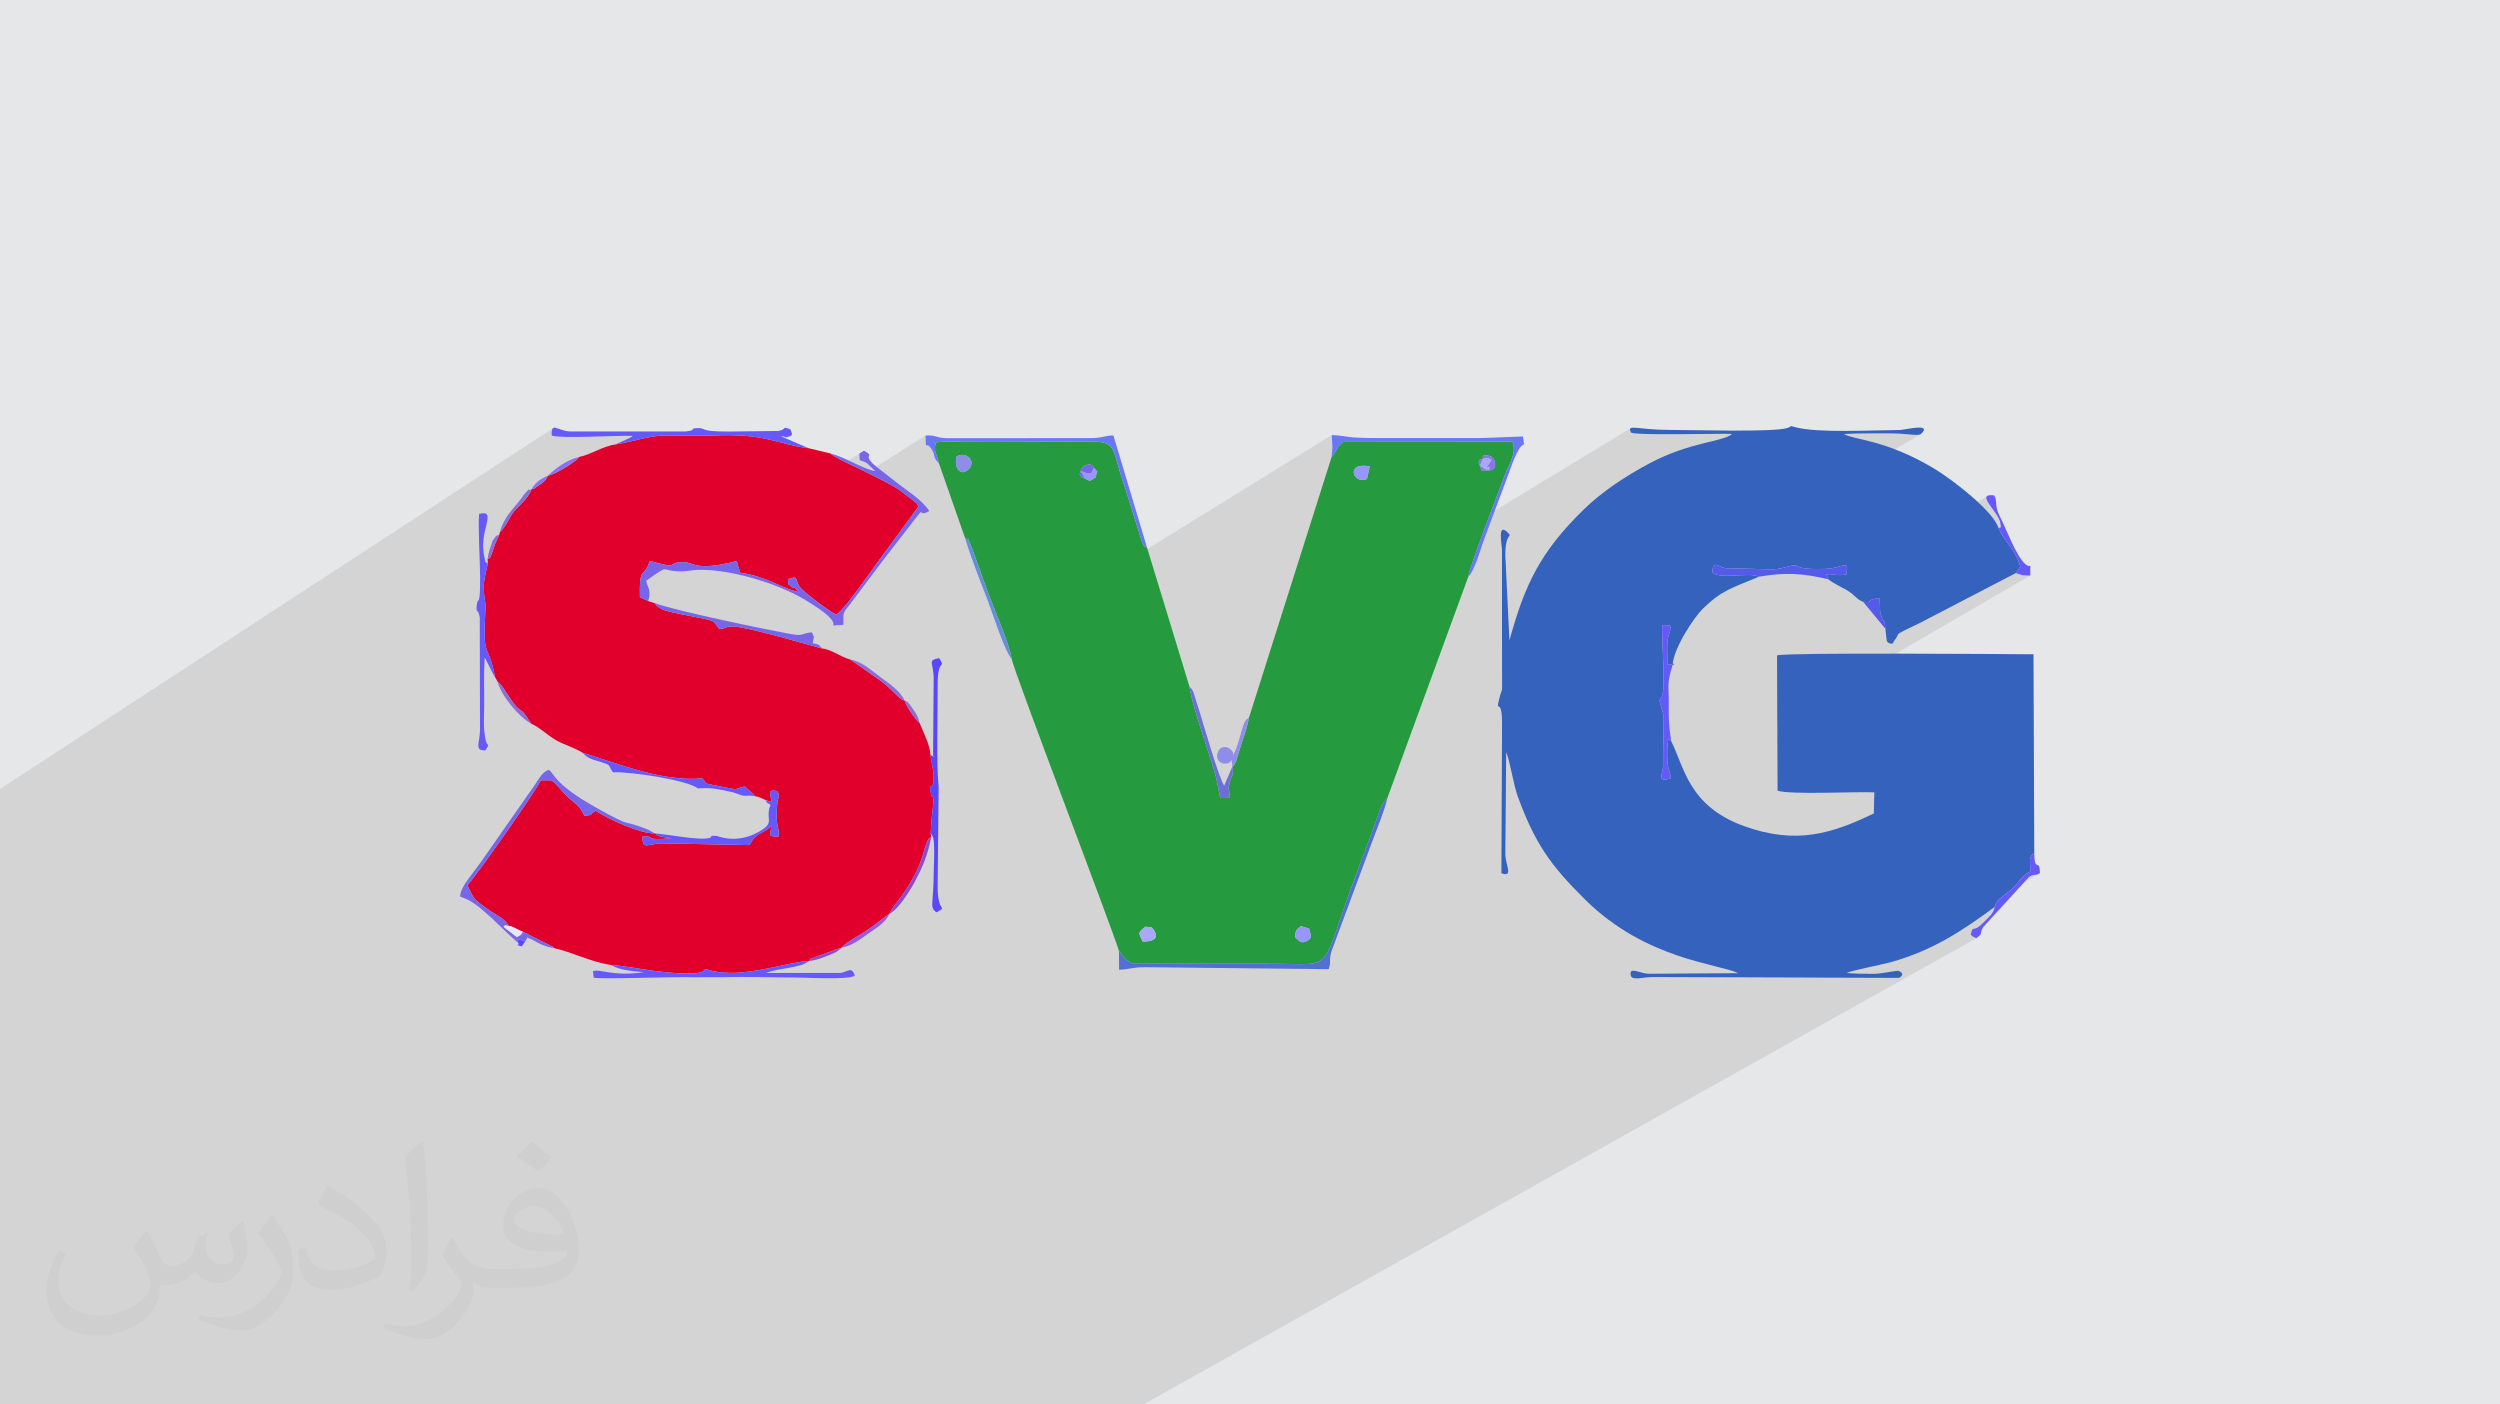
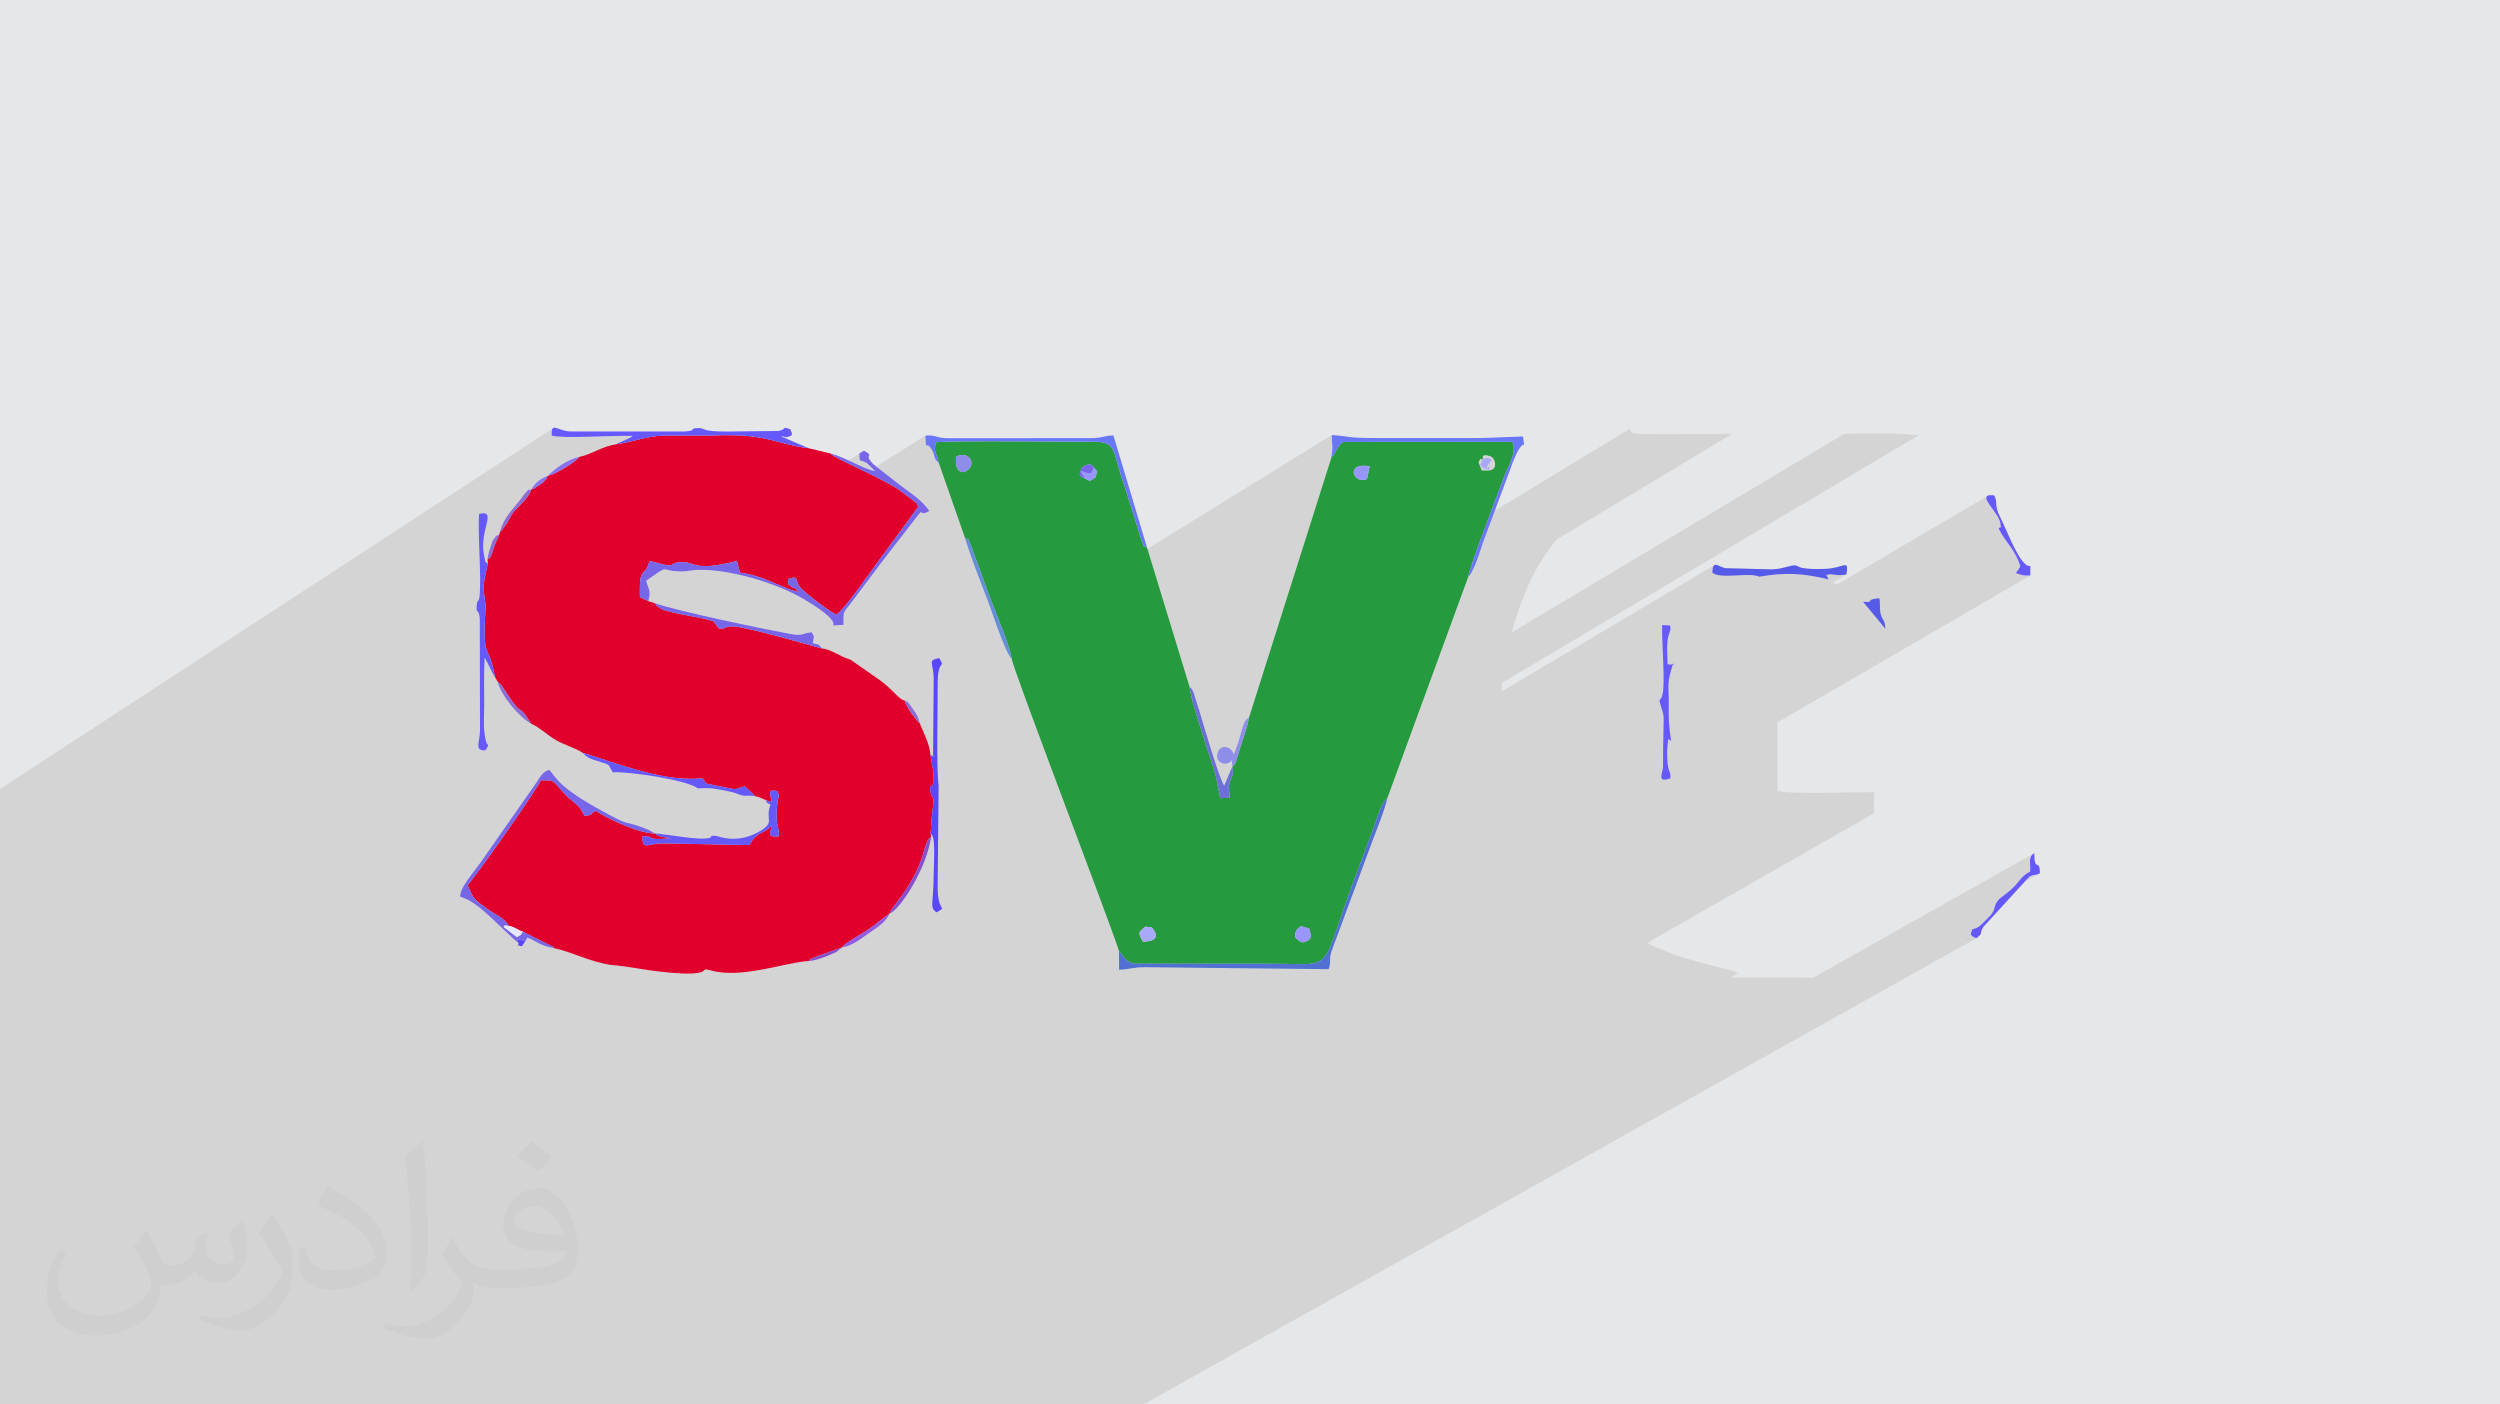
<svg xmlns="http://www.w3.org/2000/svg" xml:space="preserve" width="356px" height="200px" version="1.1" style="shape-rendering:geometricPrecision; text-rendering:geometricPrecision; image-rendering:optimizeQuality; fill-rule:evenodd; clip-rule:evenodd" viewBox="0 0 356000 200000" enable-background="new 0 0 64 64">
  <defs>
    <style type="text/css">
   
    .fil5 {fill:#259A3E}
    .fil3 {fill:#3462BD}
    .fil7 {fill:#5171D2}
    .fil11 {fill:#565AE9}
    .fil10 {fill:#5947FC}
    .fil13 {fill:#648FD8}
    .fil8 {fill:#6659FB}
    .fil9 {fill:#6876F8}
    .fil12 {fill:#6C70D6}
    .fil6 {fill:#7767E8}
    .fil15 {fill:#884ECD}
    .fil20 {fill:#8972EF}
    .fil16 {fill:#8C6DD6}
    .fil14 {fill:#8E8DE9}
    .fil19 {fill:#935BE1}
    .fil17 {fill:#9896FC}
    .fil18 {fill:#A9A9FC}
    .fil4 {fill:#E1002C}
    .fil21 {fill:#E5E7FA}
    .fil0 {fill:#E6E7E8}
    .fil2 {fill:#373435;fill-opacity:0.031}
    .fil1 {fill:#373435;fill-opacity:0.102}
   
  </style>
  </defs>
  <g id="Layer_x0020_1">
    <polygon class="fil0" points="0,0 356000,0 356000,200000 0,200000 " />
    <polygon class="fil1" points="0,177470 0,176690 0,176400 0,176260 0,176250 0,175780 0,175770 0,174360 0,172910 0,172690 0,172330 0,169310 0,169100 0,169020 0,168510 0,168450 0,168330 0,168050 0,167880 0,167550 0,165560 0,165490 0,165440 0,165430 0,164750 0,164520 0,164390 0,164390 0,164100 0,164080 0,164050 0,163790 0,163790 0,163450 0,163010 0,163010 0,162990 0,162610 0,162150 0,161640 0,160470 0,159560 0,159460 0,159280 0,158660 0,158510 0,157080 0,156080 0,155930 0,155530 0,155330 0,155200 0,154890 0,154590 0,154500 0,154140 0,153860 0,153800 0,153310 0,153280 0,152810 0,151110 0,150850 0,150600 0,150570 0,150550 0,149240 0,148300 0,148150 0,147500 0,146470 0,146290 0,146210 0,145690 0,145130 0,144640 0,144430 0,144330 0,144280 0,144210 0,143660 0,143230 0,143140 0,143020 0,142840 0,142480 0,142200 0,141830 0,141320 0,141230 0,141020 0,140020 0,139770 0,139680 0,138970 0,137740 0,137470 0,134230 0,134090 0,133460 0,132700 0,132630 0,131130 0,128970 0,127420 0,125100 0,124890 0,124800 0,124560 0,124490 0,124470 0,124130 0,124010 0,123440 0,123140 0,122830 0,122260 0,122100 0,122100 0,122000 0,121850 0,120480 0,120450 0,120180 0,120160 0,120130 0,119130 0,118930 0,118900 0,118820 0,118790 0,118780 0,118590 0,118540 0,118380 0,118250 0,118100 0,117500 0,113240 0,112350 78860,60910 78670,61050 78570,61400 78570,62030 79350,62160 80610,62210 82200,62220 83970,62190 85790,62140 87520,62090 89000,62060 90090,62070 90000,62140 89930,62200 89870,62240 88510,63130 88680,63100 89510,62920 90330,62730 91140,62540 91960,62350 92790,62200 93640,62080 94530,62020 97220,62020 98740,61030 98660,61090 98650,61150 98610,61220 97380,62020 101490,62020 102870,61980 104110,61980 105230,62010 106240,62080 107160,62180 108000,62300 108770,62430 109240,62530 111750,60920 111680,60970 111610,61050 111490,61160 109320,62550 109500,62590 110190,62750 110240,62770 111210,62140 111460,62140 111610,62150 111700,62180 111750,62210 111790,62230 111850,62250 111960,62240 112130,62210 112430,62140 112630,62050 111150,63000 111510,63100 112180,63270 112860,63430 113590,63580 114360,63720 115190,63840 69510,93040 69510,93050 69800,93760 69970,94290 92540,79890 93770,80210 118270,64580 118710,64920 119570,65400 120420,65820 122380,64570 122380,65040 122400,65330 122440,65500 122520,65580 122650,65630 122840,65680 123110,65770 123460,65960 124300,66760 131770,62020 131810,62790 131840,63210 131880,63390 131940,63430 132040,63410 132190,63450 132360,63590 133300,62990 133810,62940 134630,62900 135720,62870 137050,62850 138560,62840 140220,62840 141980,62840 143800,62840 145640,62850 147460,62860 149220,62870 150860,62880 152360,62890 153670,62900 154740,62900 155530,62900 156720,62960 157550,63160 158130,63550 158530,64150 158850,65000 159170,66120 159580,67560 160170,69340 162550,76940 162750,77440 162860,77710 162910,77830 162950,77810 163000,77780 163120,77820 163330,77990 143080,90500 143140,90670 189640,61950 189660,62480 189680,62900 189710,63220 189730,63510 189730,63800 189730,63910 191050,63090 191320,62930 215370,62910 215540,63510 215560,64120 215560,64150 216850,63370 216990,63310 215550,64190 215460,64740 215270,65370 215020,65990 214740,66600 214470,67190 214240,67770 214000,68400 213720,69170 213380,70050 213010,71030 212610,72080 212230,73090 232200,60990 232110,61200 232250,61580 232440,61660 232880,61730 233550,61770 234400,61800 235400,61820 236530,61830 237730,61830 238990,61830 240260,61820 241510,61810 242700,61800 243810,61780 244790,61780 245620,61770 246250,61780 246650,61790 246020,62170 221580,76870 221580,76880 220770,77950 220020,79020 219340,80090 218710,81180 218130,82300 217800,83010 255010,60690 254970,60720 254900,60780 217780,83040 217600,83430 217100,84610 216630,85820 216180,87080 215760,88390 215350,89770 215270,90050 262580,61800 263420,61760 264260,61740 265100,61730 265940,61720 266770,61720 267610,61720 268450,61720 269300,61720 270110,61730 270850,61780 271520,61840 272120,61890 272630,61930 273040,61930 273360,61890 273560,61780 213900,97230 213900,97570 213890,97980 213870,98220 213820,98400 213790,98490 244150,80460 244360,80430 244620,80500 244930,80630 245280,80780 245670,80910 252320,81080 252560,81060 252780,81050 253000,81030 253210,81000 253410,80970 253610,80930 253810,80880 254020,80830 254970,80590 255510,80510 255800,80540 256030,80660 256380,80800 257020,80940 258140,81020 259900,81010 260810,80930 261550,80770 262140,80610 262570,80500 262850,80500 263000,80680 263020,81100 262920,81810 260990,82940 261210,83070 261540,83260 283160,70550 282860,70810 282950,71260 283300,71860 283790,72550 284300,73290 284710,74030 284880,74710 284900,74920 284940,75040 284980,75080 285000,75080 284640,75290 284960,75930 285350,76550 285770,77140 286190,77720 286610,78330 287000,79000 287370,79770 287700,80650 287590,80820 287500,80960 287420,81070 287360,81180 287300,81270 287230,81370 287140,81480 287040,81610 287380,81710 287620,81780 287800,81850 287960,81890 288140,81920 288360,81940 288670,81950 289100,81960 253080,102890 253120,112600 253550,112700 254120,112780 254830,112830 255650,112870 256560,112890 257550,112900 258580,112900 259650,112900 260730,112880 261800,112870 262840,112850 263830,112830 264750,112820 265580,112810 266310,112820 266900,112830 266830,115830 234530,134290 235740,134850 237340,135510 238870,136070 240340,136550 241730,136950 243010,137290 244190,137590 245240,137860 246150,138100 246910,138340 247510,138580 246480,139170 258210,139210 289680,121490 289400,121700 289220,121940 289110,122210 289070,122520 289060,122850 289080,123220 289100,123640 289100,124090 288630,124370 288250,124660 287930,124960 287660,125270 287400,125580 287170,125870 288950,124860 289220,124720 289420,124640 289580,124600 289710,124590 289840,124580 290000,124550 290200,124480 290470,124350 286470,126590 286440,126620 285970,127020 285560,127340 285190,127620 284880,127860 284610,128110 284380,128390 284190,128730 284040,129150 283950,129510 283810,129820 283640,130110 283420,130370 283190,130620 282940,130870 282670,131120 282410,131390 281920,131850 281550,132100 280790,132530 280740,132660 280640,133110 280790,133250 280870,133330 280920,133370 280950,133380 280990,133400 281070,133430 281210,133490 281430,133610 162800,200000 161890,200000 161200,200000 160360,200000 160130,200000 159970,200000 158950,200000 157750,200000 156970,200000 155760,200000 155740,200000 155170,200000 154020,200000 153620,200000 150230,200000 139010,200000 128320,200000 124870,200000 124100,200000 119540,200000 114720,200000 101520,200000 101120,200000 85920,200000 84610,200000 84500,200000 83710,200000 83500,200000 83300,200000 83110,200000 82660,200000 82600,200000 82190,200000 81830,200000 81790,200000 80930,200000 80530,200000 79550,200000 78990,200000 78260,200000 77020,200000 76150,200000 75340,200000 75300,200000 73910,200000 73220,200000 71780,200000 71510,200000 71410,200000 71390,200000 70900,200000 70830,200000 70800,200000 70730,200000 70720,200000 70690,200000 70110,200000 68960,200000 68440,200000 67140,200000 65280,200000 63650,200000 62880,200000 61900,200000 61480,200000 61230,200000 60950,200000 60660,200000 59650,200000 59620,200000 59380,200000 59340,200000 59320,200000 59240,200000 59050,200000 59000,200000 58870,200000 58770,200000 58740,200000 58650,200000 58530,200000 57930,200000 56880,200000 55180,200000 53740,200000 52310,200000 52190,200000 51410,200000 51150,200000 51080,200000 50670,200000 50540,200000 50290,200000 50140,200000 49920,200000 49210,200000 49140,200000 48170,200000 44860,200000 44320,200000 44200,200000 42790,200000 40950,200000 38760,200000 37040,200000 32620,200000 31150,200000 30450,200000 29310,200000 27050,200000 23900,200000 23870,200000 23870,200000 23280,200000 22760,200000 22730,200000 22620,200000 22330,200000 21890,200000 21520,200000 20070,200000 20010,200000 18860,200000 18360,200000 16890,200000 16890,200000 16870,200000 15710,200000 15350,200000 13920,200000 13480,200000 12640,200000 12450,200000 12410,200000 12230,200000 12190,200000 11970,200000 11920,200000 10830,200000 10580,200000 10540,200000 10420,200000 10390,200000 10370,200000 10290,200000 7870,200000 7780,200000 7390,200000 6890,200000 3710,200000 2780,200000 2610,200000 890,200000 0,200000 0,199690 0,199680 0,199680 0,199650 0,199240 0,199150 0,199110 0,199080 0,199040 0,197990 0,196360 0,196230 0,195980 0,195770 0,195750 0,195600 0,195510 0,195510 0,195490 0,195470 0,195460 0,194930 0,194340 0,194300 0,194240 0,194230 0,194120 0,193910 0,193840 0,193750 0,191670 0,190910 0,190630 0,189980 0,189220 0,189040 0,188680 0,187590 0,187130 0,186160 0,185850 0,185260 0,185240 0,185200 0,185050 0,184860 0,183610 0,183580 0,183270 0,183270 0,182620 0,182310 0,181940 0,181920 0,181910 0,181630 0,181600 0,181590 0,181490 0,181130 0,180950 0,180920 0,180910 0,180600 0,180440 0,180400 0,180210 0,180070 0,180060 0,179840 0,179810 0,179760 0,179320 0,179270 0,179080 0,179020 0,179000 0,178940 0,178900 0,178900 0,178890 0,178680 0,178660 0,178580 0,178520 0,178500 0,178490 0,177580 " />
    <path class="fil2" d="M20960 175320c670,1060 1150,2020 1540,3080 280,670 480,1820 2010,1820 480,0 1060,-100 1640,-480 670,-290 1150,-860 1350,-1540l570 -2010 1440 -670 100 90c-190,770 -290,1440 -290,2110 0,1730 1440,2310 2600,2310 670,0 1340,-290 1340,-960 0,-770 -380,-2210 -770,-3360 680,-670 1350,-1350 2120,-1920l90 90c290,1440 580,2880 580,3840 0,970 -380,1930 -770,2600 -670,1340 -1920,2400 -3460,2400 -1150,0 -2400,-580 -3270,-1630l-90 0c-870,960 -2120,1920 -4140,1920l-670 0c-100,1340 -380,2300 -870,3160 -1240,2410 -4800,4040 -8260,4040 -4710,0 -7120,-2690 -7120,-6340 0,-2210 770,-4320 1830,-5760l960 380c-670,1350 -1150,2600 -1150,3840 0,3360 2780,5000 5960,5000 2980,0 6630,-1920 7300,-4040 -290,-2400 -1150,-3450 -2500,-5660 390,-670 960,-1440 1640,-2210l90 0 0 0 200 -100 0 0 0 0 0 0 0 0zm54700 -12770c960,580 2020,1350 2880,2210 -570,770 -1150,1440 -2010,2020 -970,-770 -1930,-1440 -2890,-2110 680,-770 1350,-1440 2020,-2120l0 0 0 0 0 0 0 0 0 0zm480 9220c-1630,0 -2980,1060 -2980,1830 0,1630 3270,2200 7120,2200 -490,-1920 -2220,-4030 -4140,-4030zm-3650 8930c2110,0 3940,-100 5290,-380 1530,-390 2880,-1160 2880,-1730 0,-190 0,-290 0,-480 -870,90 -1920,90 -2790,90 -2880,0 -5000,-670 -5860,-2200 -200,-480 -390,-960 -390,-1440 0,-1540 680,-3080 1830,-4040 960,-860 2020,-1340 3170,-1340 2020,0 3560,1530 4710,4030 580,1350 1060,2880 1060,4900 0,1340 -380,2400 -1150,3260 -1540,1440 -4430,2020 -8750,2020l-2020 0 0 0 -480 0c-1060,0 -1830,-190 -2500,-670l-100 0c0,290 100,480 100,670 0,960 -290,2210 -960,3170 -1920,2880 -4040,4130 -5870,4130 -1820,0 -4030,-680 -6150,-1640l390 -670c670,290 1530,480 2780,480 3270,0 7600,-3170 8080,-6140 -100,-290 -290,-580 -670,-960 -970,-1150 -1540,-2110 -2120,-3070 480,-970 960,-1730 1350,-2410l190 0c1350,2790 2690,4420 5480,4420l480 0 0 0 2020 0 0 0 0 0 0 0 0 0 0 0 0 0zm-14230 2980c290,-1350 290,-2790 290,-4130l0 -2020c0,-3740 -480,-9220 -870,-12770 680,-770 1640,-1630 2410,-2210l190 100c480,4510 670,9700 670,14500 0,1250 -90,2490 -190,3360 -100,1150 -770,2010 -2120,3360l-280 -100 -100 -90 0 0 0 0 0 0 0 0zm-14610 -5960c90,1730 960,3170 4030,3170 1930,0 3560,-480 5290,-1340 290,-100 480,-290 480,-480 0,-1150 -860,-2590 -2310,-3940 -1340,-1250 -3260,-2400 -4990,-3070 -580,-290 -770,-480 -770,-770 0,-480 670,-1630 1250,-2300l190 0c2020,1050 4230,2590 5860,4220 1540,1540 2410,3170 2410,4900 0,1250 -390,2490 -1060,3650 -2210,1050 -4520,1920 -6830,1920 -2790,0 -4710,-1350 -4710,-4320 0,-290 0,-870 100,-1540l960 0 0 0 100 -100 0 0 0 0 0 0 0 0zm-5000 -4990l1730 2790c670,1050 1250,2110 1250,3930l0 2310c0,1820 -1160,3740 -3080,5760 -1540,1340 -2790,1920 -4040,1920 -1820,0 -3940,-580 -6250,-1540l290 -670c770,190 1640,380 2690,380 3470,0 7020,-2490 8560,-5560 190,-390 290,-680 290,-870 0,-380 -190,-770 -390,-1060 -860,-1630 -1820,-3160 -2880,-4510 580,-860 1150,-1730 1730,-2590l190 0 0 0 -90 -290 0 0 0 0 0 0 0 0z" />
    <g id="_1494364944784">
-       <path class="fil3" d="M284040 129150c360,-1260 1070,-1330 2400,-2530 1100,-980 1260,-1780 2660,-2530 40,-1270 -310,-2070 580,-2600l-110 -28320c-4270,-30 -34880,-270 -36520,150l70 19280c1830,590 10990,120 13780,230l-70 3000c-5930,2870 -11040,4490 -18470,1810 -7940,-2860 -8530,-8460 -10390,-12110l-400 -300c-180,1130 -210,2220 -110,3360 120,1450 480,1190 400,2250 -1940,660 -1140,-580 -1040,-1630l10 -2460c20,-1120 30,-2230 60,-3350 30,-1670 60,-1430 -340,-2740 -560,-1790 50,-250 290,-2390 230,-2160 -300,-8400 -120,-9270l1120 80c160,930 -320,1010 -410,2470 -70,1020 30,2040 40,3060 40,20 120,0 130,0 20,0 110,0 130,10 340,20 -350,-60 220,10 970,130 10,-390 230,80 120,-2450 3130,-6900 4340,-8070 2730,-2640 4180,-2930 7970,-4520 -1360,-680 -5430,410 -6650,-560 50,-1870 720,-920 1830,-650l6650 170c660,-30 1140,-100 1700,-250 3260,-890 150,370 5890,180 2650,-80 3440,-1550 3010,800l-580 70c-110,0 -190,10 -300,10 -120,10 -190,0 -310,0 -150,0 -870,-120 -1230,-140 -350,440 -760,-620 -120,750 490,470 1830,1090 2540,1500 1350,780 1360,1310 2390,1700 1900,130 0,-310 2310,-510 170,960 -20,1650 230,2380 390,1190 500,460 630,1970 250,2230 110,1840 820,2140 1050,-450 -160,340 490,-510 760,-1000 100,-730 1370,-1380 810,-410 1440,-690 2250,-1090l13630 -7090c320,-370 320,-460 660,-960 -800,-2560 -2190,-3440 -3100,-5420 -690,-2400 -6510,-6900 -9220,-8530 -6990,-4180 -11460,-4040 -12800,-4900 2260,-110 4460,-80 6720,-80 2230,-10 3870,440 4270,60 1660,-1610 -2340,-550 -3040,-550 -3810,20 -11640,460 -14820,-380 -1120,-300 -340,-170 -1210,100 -1980,630 -13730,260 -16760,270 -4550,0 -6140,-910 -5490,360 250,480 12920,120 14400,210 -1270,1150 -5960,1100 -11740,4180 -3500,1860 -6800,4070 -9300,6500 -6320,6130 -8520,10860 -10670,18740l-580 -12080c-20,-3650 1200,-2440 280,-3350 -1410,-1390 -790,1730 -760,2420l10 17630c10,3430 90,1660 -440,3850 -500,2040 490,-710 440,3720l-90 20950c1750,600 600,-1040 560,-2710l120 -14540c580,1380 1000,4550 1660,6340 2410,6550 4530,9680 9620,14700 8690,8570 19040,9100 21750,10440l-12830 80c-1290,-90 -2650,-1020 -2480,170 130,880 1720,310 3100,300l35110 120c610,-330 650,-660 -10,-990 -220,-120 -2450,410 -3520,410 -1360,0 -2590,0 -3940,-120 770,-360 4950,-1170 6250,-1520 6040,-1670 10300,-4540 14850,-7880z" />
      <path class="fil4" d="M87830 63250c-2100,290 -3660,1500 -5340,1810 -690,860 -3540,2530 -4490,2700 -300,740 -720,1000 -1690,1630 -630,400 190,0 -620,290 -470,1180 -1330,1930 -2270,2890 -880,890 -1090,2110 -2240,3210l-70 300c-310,770 -550,1170 -800,1910 -100,270 -180,650 -300,910 -560,1190 10,220 -580,740l40 610c-370,1770 -700,2400 -530,4350 90,1000 240,1130 190,2120 -440,7620 390,4460 1360,9690l370 670 430 400c50,50 120,120 170,190 60,70 220,300 270,370 150,220 260,420 460,730 2420,3730 1400,980 3430,4270 1200,520 2330,1650 3600,2390 940,540 2920,1190 3740,1760 5220,1620 11590,4200 17030,3640 1100,1010 -630,500 2900,1220 2570,530 1420,310 3170,-60 510,460 1030,900 1460,1390 640,110 750,230 1500,540l840 290c-90,-1110 -700,-1920 850,-1540 370,710 80,940 20,1440 -460,3630 340,3670 150,5000 -1850,80 -1020,-360 -1070,-1540 -300,560 -980,760 -1710,1210 -1090,670 -840,920 -1430,1560l-12450 -250c-2130,70 -2710,1030 -2750,-960 2290,-120 -270,610 4200,240 -250,-40 -2140,-220 -2260,-570 -30,-80 -110,-80 -170,-120 -2080,60 -6590,-2030 -8420,-3220 -1210,720 -40,510 -1590,710 -850,-1740 -1350,-1670 -2550,-2850 -590,-570 -750,-830 -1300,-1430 -870,-950 -830,-740 -2380,-770 -350,1070 -9860,14580 -10450,14920 980,2070 790,1900 2690,3290 1650,1200 2410,1250 3210,2520 700,80 1160,540 1990,820l4280 2150c40,-60 130,130 190,200 2510,540 5170,1970 8100,2390 2330,170 4770,730 7190,970 1380,150 4310,480 5660,50 730,-230 80,-590 1420,-220 4380,1200 10690,-1210 13900,-1360 50,-60 110,-230 140,-180 30,60 110,-130 150,-160l4450 -1610c640,-900 3400,-2060 5190,-3640l1570 -1170c340,-870 1060,-1570 1730,-2510 3120,-4390 2990,-6540 3690,-7850 320,-590 80,-170 510,-580l-90 -380c60,-1050 120,-2140 260,-3230 340,-2790 -40,-1580 -230,-2550 -380,-1860 490,-60 400,-2560 -30,-950 -330,-1820 -450,-2930 -140,-1620 -990,-3120 -1520,-4480 -820,-790 -1950,-2510 -2160,-3260 -720,-290 -10,110 -600,-300 -550,-390 -1490,-1590 -3070,-2700l-4070 -2840c-1360,-340 -2730,-1480 -4010,-1570 -1770,-470 -10950,-3180 -12830,-3150 -1110,30 -430,240 -1820,360l-720 -950c-110,-500 -6430,-1200 -7690,-1990 -640,-400 -450,-380 -770,-720l-930 -300 -1190 -560c-80,-3610 260,-3140 850,-3940 50,-60 100,-130 140,-190 10,-10 400,-940 430,-1020 4510,1220 2150,290 4460,160 1980,-120 1660,1440 7920,-160l460 1650c3620,540 5290,1910 8320,2800 -770,-1080 -560,-320 -1060,-850 -600,-640 -340,410 -420,-1020 1510,-550 970,10 1600,1020 490,770 4540,3770 5290,4050 1310,-970 4710,-5900 5960,-7610l5700 -7770c-480,-950 10,-190 -730,-900l-2090 -1570c-3070,-1950 -9150,-4410 -9680,-5110l-3080 -740c-4650,-580 -5970,-2160 -13690,-1820l-6970 0c-2400,90 -4400,880 -6700,1230z" />
      <path class="fil5" d="M184420 133450c50,-930 100,-1010 830,-1580l1190 370c200,1020 510,1320 -370,1780 -840,450 -1170,-140 -1650,-570zm-21320 -1500l920 120c1220,1420 390,2020 -1290,2020 -610,-1260 -780,-1210 370,-2140zm31560 -63740c-1950,850 -3190,-2480 390,-1800l-390 1800zm-38880 -1590c720,910 450,90 260,1340l-840 520 -690 -320c-430,-280 -260,70 -770,-550 150,-590 170,-1070 760,-1310 1060,-450 1110,170 1280,320zm55400 -1290c0,0 -370,-810 980,-390 400,130 670,570 720,890 200,1270 -830,1230 -1890,1160l-450 -1150c510,-1040 80,-160 640,-510zm-74960 -330c1520,-810 2760,760 1760,1770 -1230,1250 -2180,-230 -1760,-1770zm-2510 990l3700 10580c790,660 80,-650 830,1050l1220 3310c480,1410 1000,2810 1530,4220 890,2340 2690,6450 3100,8740 110,1280 14260,38230 15250,41520 70,70 160,80 200,220 10,60 750,1420 2040,1600l19730 10c9020,0 6480,1570 11610,-12190 750,-2000 1420,-3810 2160,-5760 380,-1010 650,-1850 1040,-2900 440,-1170 630,-2020 1450,-2780l11510 -31480c260,-1670 4070,-11390 5160,-14360 550,-1490 1820,-3300 1130,-4860l-24050 20c-740,290 -1180,1680 -1710,2180l-11740 37040c-280,1440 -670,2510 -1070,3720l-800 2570c-370,780 -280,470 -500,690 190,1450 -70,1060 -390,2270 -350,1320 40,800 -40,2210l-1300 40c-410,-1770 -360,-2280 -950,-4210 -850,-2750 -3320,-9890 -3430,-11640l-6050 -19810c-740,-650 -90,610 -790,-1050l-2380 -7600c-1890,-5240 -940,-6460 -4630,-6440 -3440,30 -20440,-210 -22240,90 -460,1350 130,1550 410,3000z" />
      <path class="fil6" d="M118270 64580c530,700 6610,3160 9680,5110l2090 1570c740,710 250,-50 730,900l-5700 7770c-1250,1710 -4650,6640 -5960,7610 -750,-280 -4800,-3280 -5290,-4050 -630,-1010 -90,-1570 -1600,-1020 80,1430 -180,380 420,1020 500,530 290,-230 1060,850 -3030,-890 -4700,-2260 -8320,-2800l-460 -1650c-6260,1600 -5940,40 -7920,160 -2310,130 50,1060 -4460,-160 -30,80 -420,1010 -430,1020 -40,60 -90,130 -140,190 -590,800 -930,330 -850,3940l1190 560c470,-1640 -80,-1830 -290,-2910 3750,-2590 1540,-1280 5230,-1330 740,-10 1160,-180 2140,-210 4440,-140 11100,1850 14880,4050 7740,4520 2100,3880 5840,3780 -20,-1870 -90,-1650 850,-2830l4570 -6070c1150,-1540 2030,-2610 3170,-4100 3930,-5100 1430,-1990 3630,-3210 -1100,-1690 -3260,-2940 -4800,-4180 -980,-780 -1670,-1290 -2550,-1990 -20,-20 -670,-540 -670,-550 -1490,-1540 430,-890 -1280,-1880l-650 400c0,1510 20,730 1080,1390l1190 1140c-1910,-360 -4080,-1920 -6380,-2520z" />
      <path class="fil6" d="M73790 134260l-70 -520c510,160 540,120 1070,310 550,-770 -70,-590 890,-300 0,0 920,510 1040,570 720,350 1290,530 2190,700 -60,-70 -150,-260 -190,-200l-4280 -2150c-420,740 -130,290 -840,770 -870,-640 -1230,-980 -1900,-1460 480,-420 -140,-190 750,-130 -800,-1270 -1560,-1320 -3210,-2520 -1900,-1390 -1710,-1220 -2690,-3290 590,-340 10100,-13850 10450,-14920 1550,30 1510,-180 2380,770 550,600 710,860 1300,1430 1200,1180 1700,1110 2550,2850 1550,-200 380,10 1590,-710 1830,1190 6340,3280 8420,3220l-940 -540c-4350,-1710 -1680,70 -7510,-3190 -6000,-3350 -5890,-4910 -6640,-5320 -1020,340 -1400,1300 -1970,2110l-7750 11080c-1420,2000 -2900,3530 -2900,4860l530 200c2250,760 5790,4810 7730,6380z" />
      <path class="fil7" d="M159340 135410l20 2680c1500,-50 1920,-370 3740,-360l26100 280c440,-1110 -110,-1310 590,-3050l5590 -15060c720,-1970 1720,-4250 2190,-6290 -820,760 -1010,1610 -1450,2780 -390,1050 -660,1890 -1040,2900 -740,1950 -1410,3760 -2160,5760 -5130,13760 -2590,12190 -11610,12190l-19730 -10c-1290,-180 -2030,-1540 -2040,-1600 -40,-140 -130,-150 -200,-220z" />
-       <path class="fil8" d="M87010 137410c1040,650 2550,860 4670,1030 -4410,660 -6280,-530 -7240,-140l100 910c630,290 11660,-160 14260,-50l4220 -10c3270,-90 6720,40 10020,40 1450,0 8050,390 8690,-280 -470,-1340 -990,-540 -2030,-360l-10630 -10c1740,-690 4980,-680 6110,-1690 -3210,150 -9520,2560 -13900,1360 -1340,-370 -690,-10 -1420,220 -1350,430 -4280,100 -5660,-50 -2420,-240 -4860,-800 -7190,-970z" />
      <path class="fil8" d="M87830 63250c2300,-350 4300,-1140 6700,-1230l6970 0c7720,-340 9040,1240 13690,1820l-3980 -1700c800,-40 340,190 930,70 940,-190 610,-440 410,-1080 -1400,-490 -330,-10 -1710,240l-7200 80c-4120,10 -3080,-520 -4240,-490 -1540,50 140,300 -1830,480l-16400 0c-1780,-70 -2730,-1490 -2600,590 1330,460 9240,-50 11520,40 -280,230 -220,190 -680,410l-1370 620c-40,-60 -140,90 -210,150z" />
      <path class="fil9" d="M189610 65110c530,-500 970,-1890 1710,-2180l24050 -20c690,1560 -580,3370 -1130,4860 -1090,2970 -4900,12690 -5160,14360 850,-760 1770,-3910 2120,-4960l3800 -10180c2050,-5950 2260,-2100 1860,-4840 -30,-10 -5220,230 -6420,230l-13960 0c-5140,10 -4080,-270 -6840,-430 50,1640 200,1470 -30,3160z" />
      <path class="fil8" d="M70490 96410c-970,-5230 -1800,-2070 -1360,-9690 50,-990 -100,-1120 -190,-2120 -170,-1950 160,-2580 530,-4350 -530,-390 -260,20 -470,-820 -970,-3810 1980,-6920 -770,-6250 -190,1480 130,6880 140,8990 10,4770 -350,2570 -480,4010 -130,1360 200,280 430,1780l30 16070c-30,1720 -870,2920 800,2810 700,-1270 260,-310 20,-1390 -400,-1840 -230,-3000 -220,-5070 10,-2230 -70,-4530 60,-6740 40,70 100,150 130,190l1190 2370c20,-50 100,140 160,210z" />
      <path class="fil10" d="M132500 107500c120,1110 420,1980 450,2930 90,2500 -780,700 -400,2560 190,970 570,-240 230,2550 -140,1090 -200,2180 -260,3230 780,80 440,4110 440,5580 0,4430 -670,4850 410,5570 1680,-1050 110,320 150,-3740l140 -14170c-350,-3180 -110,-10410 -140,-14370 -30,-4210 1210,-2220 230,-3920 -1720,300 -860,620 -790,2700l-90 11240c210,-70 450,320 -370,-160z" />
      <path class="fil9" d="M133710 65990c-280,-1450 -870,-1650 -410,-3000 1800,-300 18800,-60 22240,-90 3690,-20 2740,1200 4630,6440l2380 7600c700,1660 50,400 790,1050l-4790 -15980c-1290,0 -1570,390 -3330,380l-20340 10c-1730,-40 -1430,-470 -3100,-380 100,2580 20,500 930,2030 580,970 50,970 1000,1940z" />
      <path class="fil8" d="M109020 113920c280,350 -150,240 700,670 -860,2230 810,2450 -1670,3860 -3170,1800 -5780,610 -6000,590 -1260,-110 -440,120 -1020,280 -1410,410 -6190,-560 -7790,-640 60,40 140,40 170,120 120,350 2010,530 2260,570 -4470,370 -1910,-360 -4200,-240 40,1990 620,1030 2750,960l12450 250c590,-640 340,-890 1430,-1560 730,-450 1410,-650 1710,-1210 50,1180 -780,1620 1070,1540 190,-1330 -610,-1370 -150,-5000 60,-500 350,-730 -20,-1440 -1550,-380 -940,430 -850,1540l-840 -290z" />
      <path class="fil11" d="M250490 82120c3710,-640 6290,-490 9890,380 -640,-1370 -230,-310 120,-750 360,20 1080,140 1230,140 120,0 190,10 310,0 110,0 190,-10 300,-10l580 -70c430,-2350 -360,-880 -3010,-800 -5740,190 -2630,-1070 -5890,-180 -560,150 -1040,220 -1700,250l-6650 -170c-1110,-270 -1780,-1220 -1830,650 1220,970 5290,-120 6650,560z" />
      <path class="fil8" d="M237970 105530c-360,-2440 -360,-3050 -340,-5470 20,-2420 -310,-2660 550,-5350 -220,-470 740,50 -230,-80 -570,-70 120,10 -220,-10 -20,-10 -110,-10 -130,-10 -10,0 -90,20 -130,0 -10,-1020 -110,-2040 -40,-3060 90,-1460 570,-1540 410,-2470l-1120 -80c-180,870 350,7110 120,9270 -240,2140 -850,600 -290,2390 400,1310 370,1070 340,2740 -30,1120 -40,2230 -60,3350l-10 2460c-100,1050 -900,2290 1040,1630 80,-1060 -280,-800 -400,-2250 -100,-1140 -70,-2230 110,-3360l400 300z" />
      <path class="fil6" d="M117070 92350c-560,-600 -260,-510 -1330,-760 160,-1240 310,-620 -150,-1550 -1550,160 -1120,590 -3080,230 -3910,-720 -15710,-3160 -19270,-4370 320,340 130,320 770,720 1260,790 7580,1490 7690,1990l720 950c1390,-120 710,-330 1820,-360 1880,-30 11060,2680 12830,3150z" />
      <path class="fil8" d="M107520 113380c-430,-490 -950,-930 -1460,-1390 -1750,370 -600,590 -3170,60 -3530,-720 -1800,-210 -2900,-1220 -5440,560 -11810,-2020 -17030,-3640 790,860 1280,910 2560,1310 1640,510 980,380 1760,1480 2190,-160 10560,1080 12110,2290 1890,-150 2670,90 4380,420 1020,190 1230,400 1840,560 620,160 900,-50 1910,130z" />
      <path class="fil12" d="M175500 109130l-1170 2740c-700,-850 -3100,-9220 -3550,-10660 -210,-680 -380,-1140 -590,-1840 -120,-380 -150,-610 -310,-940 -250,-480 -260,-370 -490,-630 110,1750 2580,8890 3430,11640 590,1930 540,2440 950,4210l1300 -40c80,-1410 -310,-890 40,-2210 320,-1210 580,-820 390,-2270z" />
-       <path class="fil8" d="M284040 129150c-170,1010 -930,1500 -1630,2240 -1480,1560 -1490,190 -1770,1720 510,460 50,100 790,500 1140,-900 300,-510 1000,-1620l6520 -7130c830,-490 690,-60 1530,-510 -10,-2260 -790,30 -800,-2860 -890,530 -540,1330 -580,2600 -1400,750 -1560,1550 -2660,2530 -1330,1200 -2040,1270 -2400,2530z" />
+       <path class="fil8" d="M284040 129150c-170,1010 -930,1500 -1630,2240 -1480,1560 -1490,190 -1770,1720 510,460 50,100 790,500 1140,-900 300,-510 1000,-1620l6520 -7130c830,-490 690,-60 1530,-510 -10,-2260 -790,30 -800,-2860 -890,530 -540,1330 -580,2600 -1400,750 -1560,1550 -2660,2530 -1330,1200 -2040,1270 -2400,2530" />
      <path class="fil13" d="M144090 93890c-410,-2290 -2210,-6400 -3100,-8740 -530,-1410 -1050,-2810 -1530,-4220l-1220 -3310c-750,-1700 -40,-390 -830,-1050 840,2800 2110,6020 3240,8930 610,1550 2340,7120 3440,8390z" />
      <path class="fil8" d="M284600 75230c910,1980 2300,2860 3100,5420 -340,500 -340,590 -660,960 1060,290 720,340 2070,350 0,-2320 180,-830 -720,-1640 -1310,-1180 -2700,-5000 -3570,-6690 -920,-1810 -270,-1980 -850,-3090 -2960,-350 870,2470 910,4170 20,730 410,70 -280,520z" />
      <path class="fil14" d="M175500 109130c220,-220 130,90 500,-690l800 -2570c400,-1210 790,-2280 1070,-3720 -400,360 -260,110 -600,610 -360,520 -820,3090 -1620,4740 -60,-1060 -1750,-1720 -2240,-370 -580,1600 1530,2120 1960,1070l130 930z" />
      <path class="fil15" d="M126680 130090c1240,-530 3000,-3400 3720,-4770 1020,-1920 1790,-3820 2210,-6170 -430,410 -190,-10 -510,580 -700,1310 -570,3460 -3690,7850 -670,940 -1390,1640 -1730,2510z" />
      <path class="fil11" d="M265310 85700l3170 3840c-130,-1510 -240,-780 -630,-1970 -250,-730 -60,-1420 -230,-2380 -2310,200 -410,640 -2310,510z" />
      <path class="fil14" d="M136220 65000c-420,1540 530,3020 1760,1770 1000,-1010 -240,-2580 -1760,-1770z" />
-       <path class="fil16" d="M128820 99760c-600,-1290 -2120,-2400 -3380,-3290 -1310,-920 -2530,-2210 -4360,-2550l4070 2840c1580,1110 2520,2310 3070,2700 590,410 -120,10 600,300z" />
      <path class="fil17" d="M186070 134020c880,-460 570,-760 370,-1780l-1190 -370c-730,570 -780,650 -830,1580 480,430 810,1020 1650,570z" />
      <path class="fil18" d="M163100 131950c-1150,930 -980,880 -370,2140 1680,0 2510,-600 1290,-2020l-920 -120z" />
      <path class="fil19" d="M119920 134900c1360,-150 2680,-1240 3800,-2010 1360,-930 2420,-1610 2960,-2800l-1570 1170c-1790,1580 -4550,2740 -5190,3640z" />
      <path class="fil17" d="M194660 68210l390 -1800c-3580,-680 -2340,2650 -390,1800z" />
      <path class="fil16" d="M75620 103040c-2030,-3290 -1010,-540 -3430,-4270 -200,-310 -310,-510 -460,-730 -50,-70 -210,-300 -270,-370 -50,-70 -120,-140 -170,-190l-430 -400c490,2020 3190,5150 4760,5960z" />
      <path class="fil16" d="M71180 75780c1150,-1100 1360,-2320 2240,-3210 940,-960 1800,-1710 2270,-2890 -870,320 100,-520 -940,600 -190,190 -340,460 -520,700 -1080,1420 -2490,2630 -3050,4800z" />
-       <path class="fil20" d="M211180 65330c1300,-200 320,-210 1220,150l-690 1030c320,1300 710,-930 -60,370 -1110,-710 -930,-390 -470,-1550zm0 0c-560,350 -130,-530 -640,510l450 1150c1060,70 2090,110 1890,-1160 -50,-320 -320,-760 -720,-890 -1350,-420 -980,390 -980,390z" />
      <path class="fil20" d="M78000 67760c950,-170 3800,-1840 4490,-2700 -1730,380 -3420,1650 -4490,2700z" />
      <path class="fil17" d="M154510 68160l690 320 840 -520c190,-1250 460,-430 -260,-1340l-300 560c0,-30 -10,90 -10,140 -890,250 -930,-200 -1540,-190l580 1030z" />
      <path class="fil6" d="M154510 68160l-580 -1030c610,-10 650,440 1540,190 0,-50 10,-170 10,-140l300 -560c-170,-150 -220,-770 -1280,-320 -590,240 -610,720 -760,1310 510,620 340,270 770,550z" />
      <path class="fil21" d="M74440 132670c-830,-280 -1290,-740 -1990,-820 -890,-60 -270,-290 -750,130 670,480 1030,820 1900,1460 710,-480 420,-30 840,-770z" />
      <path class="fil15" d="M115180 136850c1040,-40 2950,-830 3920,-1290l820 -660 -4450 1610c-40,30 -120,220 -150,160 -30,-50 -90,120 -140,180z" />
      <path class="fil16" d="M69430 79640c590,-520 20,450 580,-740 120,-260 200,-640 300,-910 250,-740 490,-1140 800,-1910 -810,590 -40,-330 -790,680 -350,480 -140,220 -360,820 -210,570 -470,1330 -530,2060z" />
      <path class="fil16" d="M130980 103020c-290,-1040 -410,-1270 -960,-2030 -160,-220 -420,-610 -500,-700 -450,-520 -150,-270 -700,-530 210,750 1340,2470 2160,3260z" />
      <path class="fil18" d="M211180 65330c-460,1160 -640,840 470,1550 770,-1300 380,930 60,-370l690 -1030c-900,-360 80,-350 -1220,-150z" />
      <path class="fil20" d="M75690 69680c810,-290 -10,110 620,-290 970,-630 1390,-890 1690,-1630 -1000,370 -1890,1070 -2310,1920z" />
      <path class="fil10" d="M73790 134260c270,470 -650,200 510,500l490 -710c-530,-190 -560,-150 -1070,-310l70 520z" />
    </g>
  </g>
</svg>